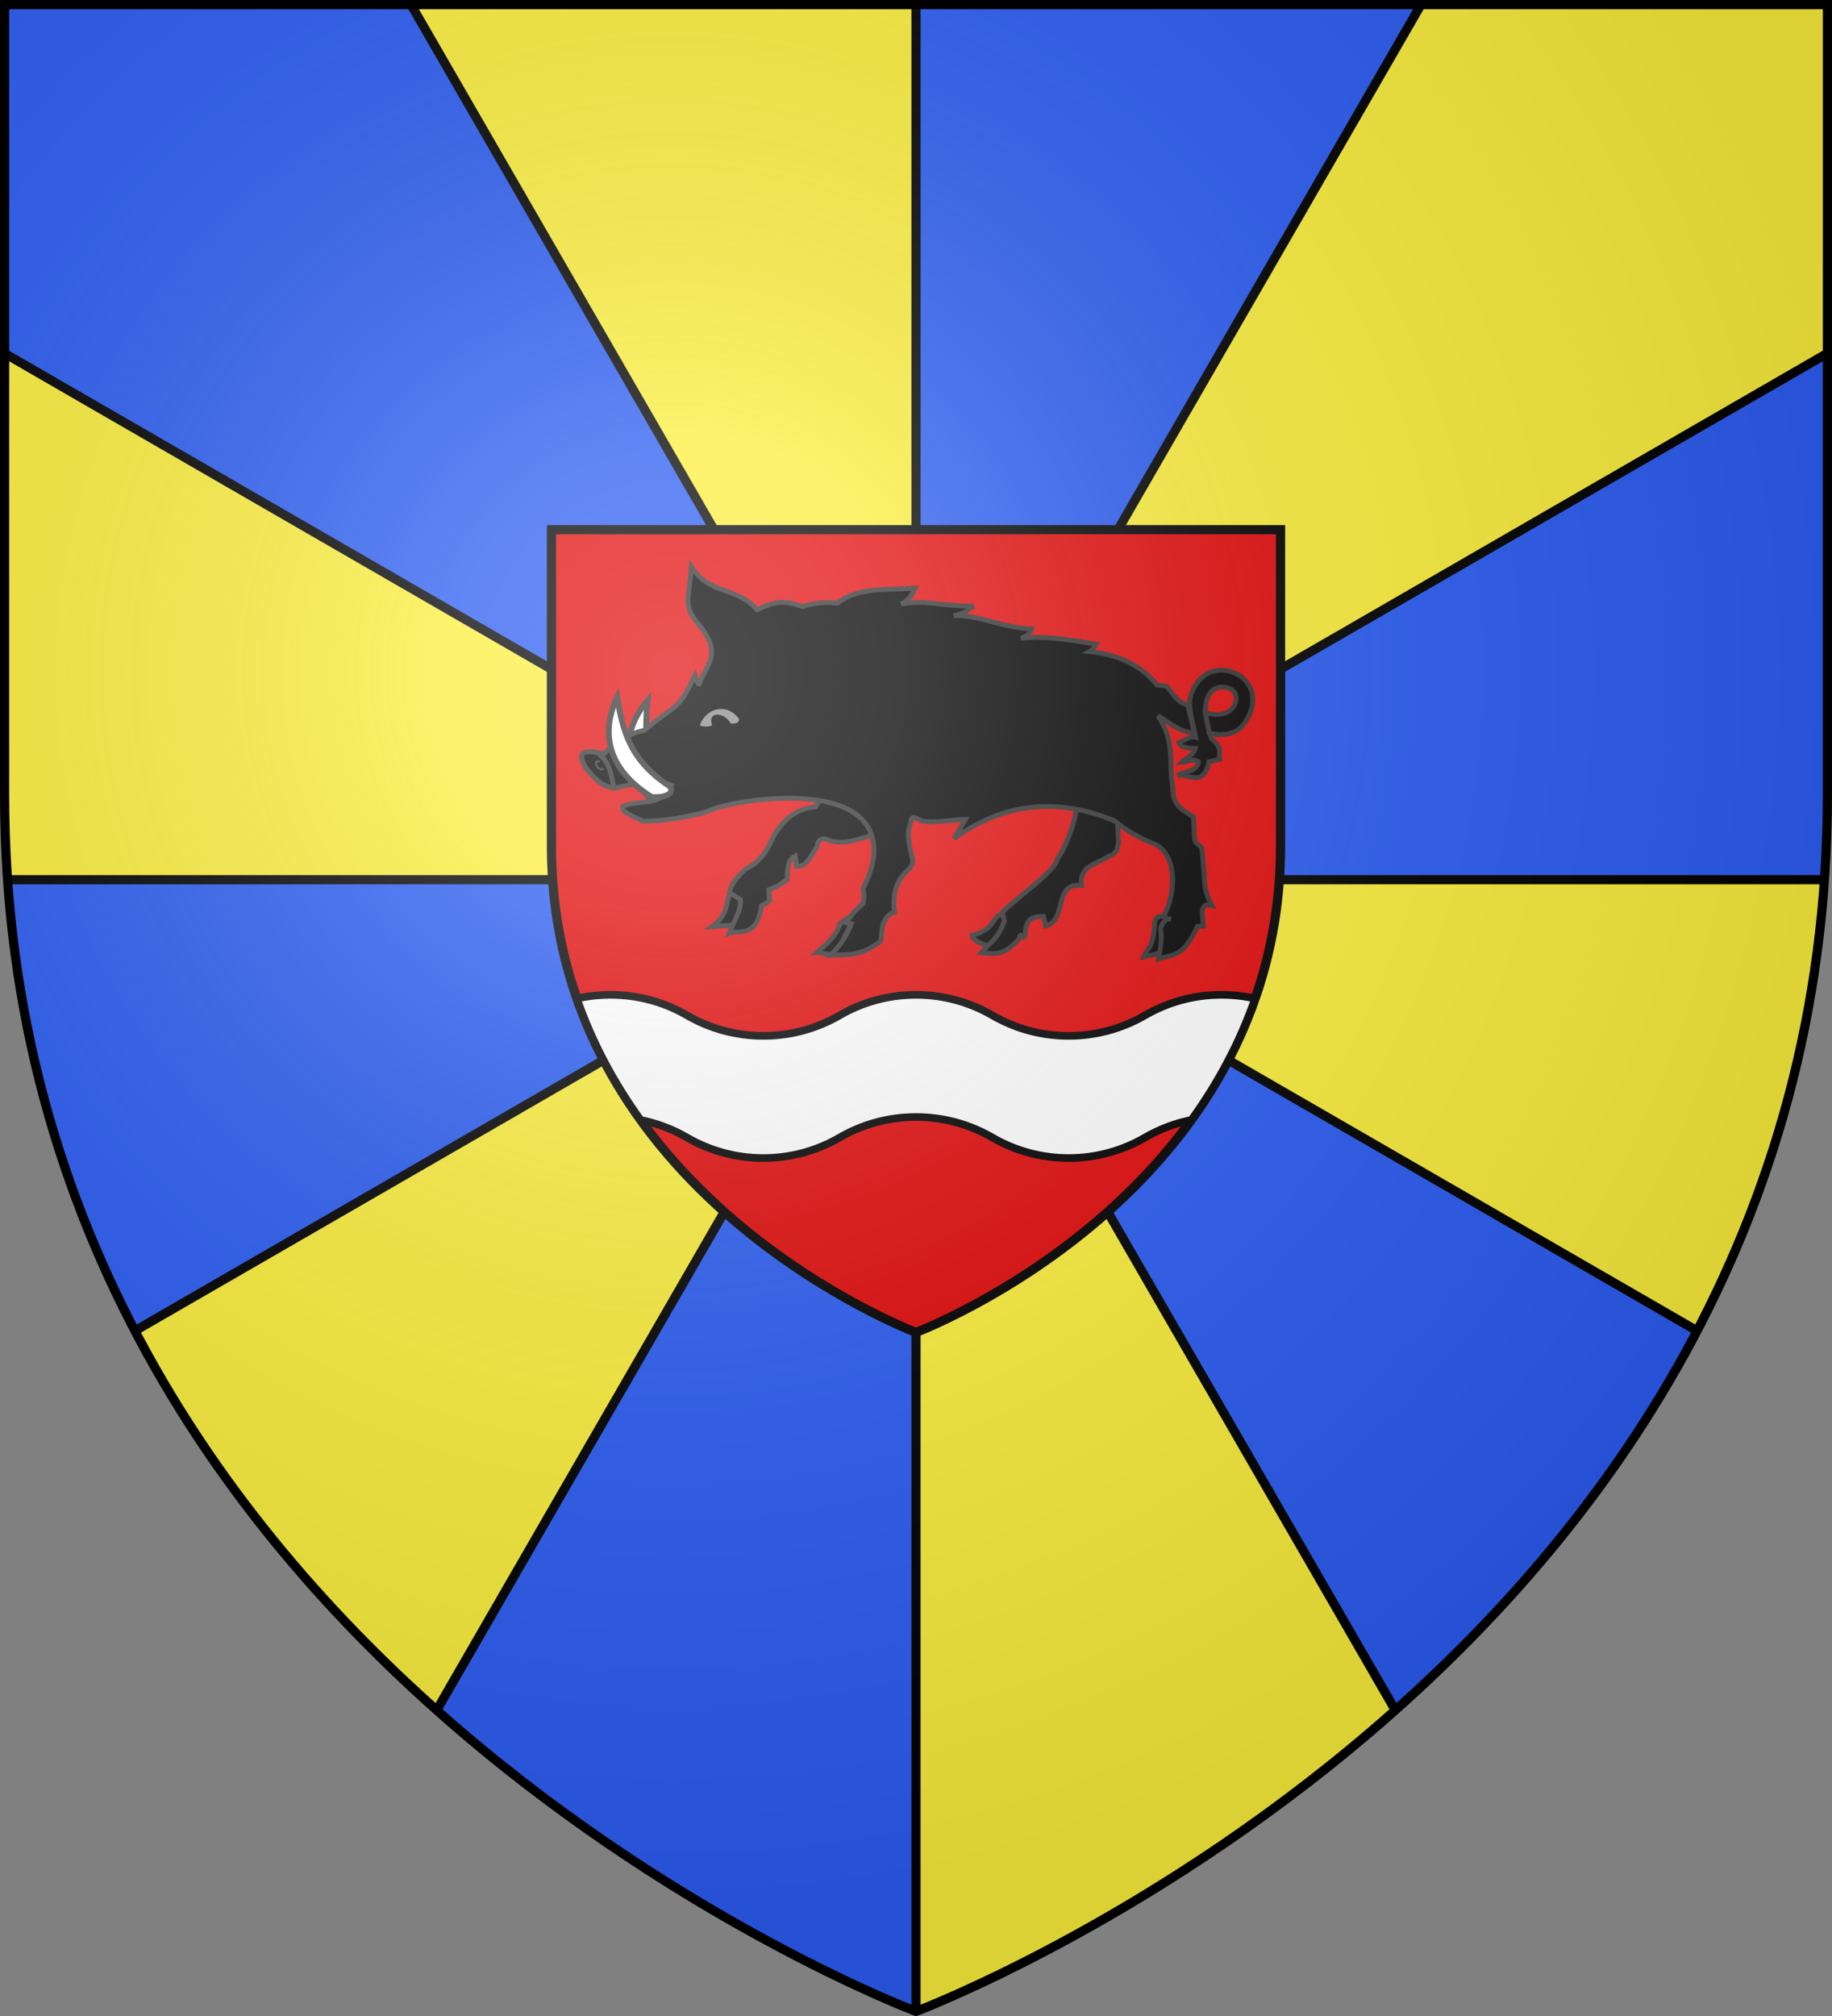
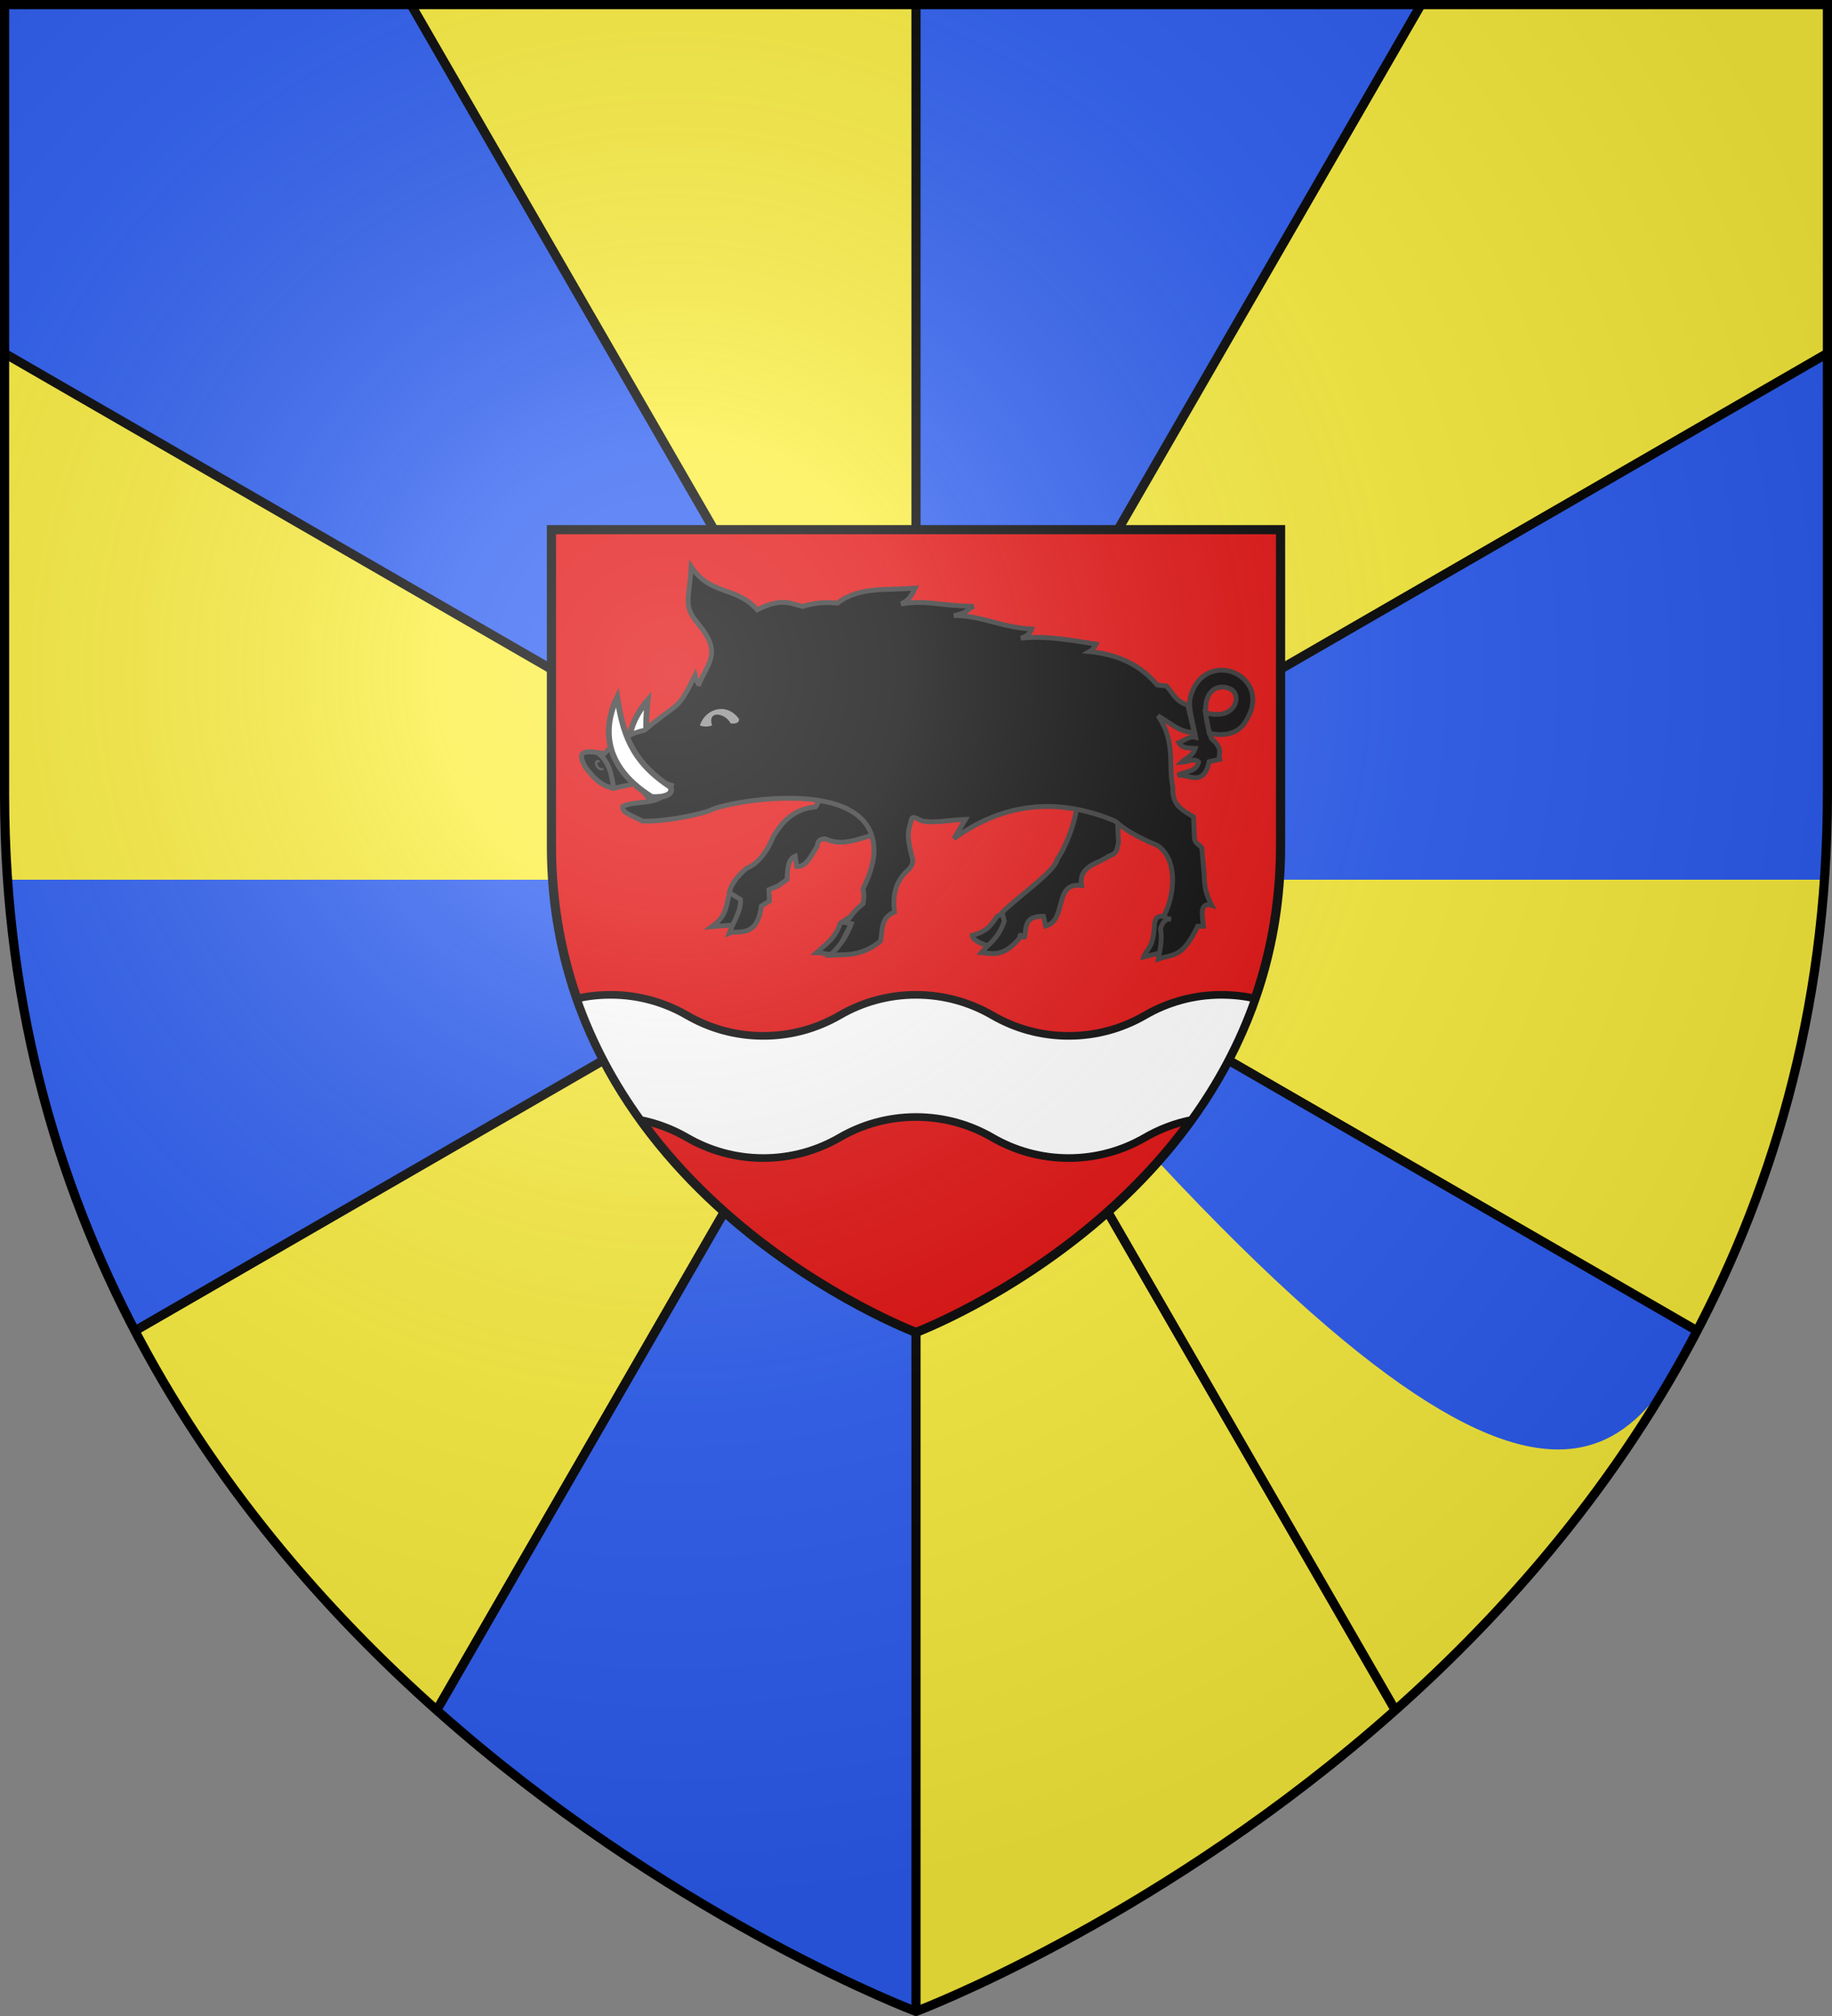
<svg xmlns="http://www.w3.org/2000/svg" xmlns:ns1="http://sodipodi.sourceforge.net/DTD/sodipodi-0.dtd" xmlns:ns2="http://www.inkscape.org/namespaces/inkscape" xmlns:xlink="http://www.w3.org/1999/xlink" width="600" height="660" viewBox="0 0 600 660" id="svg2" ns1:version="0.32" ns2:version="0.46" ns1:docname="Blason_Savigny-sur-Aisne-A.svg" ns2:output_extension="org.inkscape.output.svg.inkscape" version="1.0">
  <rect x="0" y="0" width="600" height="660" fill="#808080" stroke="none" />
  <ns1:namedview ns2:window-height="977" ns2:window-width="1280" ns2:pageshadow="2" ns2:pageopacity="0.0" guidetolerance="10.0" gridtolerance="10.0" objecttolerance="10.0" borderopacity="1.0" bordercolor="#666666" pagecolor="#ffffff" id="base" showgrid="false" ns2:zoom="1.1863636" ns2:cx="300" ns2:cy="330" ns2:window-x="-4" ns2:window-y="-4" ns2:current-layer="layer4" ns2:object-nodes="true" />
  <defs id="defs4">
    <radialGradient id="Gradient1" gradientUnits="userSpaceOnUse" cx="-80" cy="-80" r="405">
      <stop style="stop-color:#fff;stop-opacity:0.31" offset="0" id="stop7" />
      <stop style="stop-color:#fff;stop-opacity:0.25" offset="0.19" id="stop9" />
      <stop style="stop-color:#6b6b6b;stop-opacity:0.125" offset="0.6" id="stop11" />
      <stop style="stop-color:#000;stop-opacity:0.125" offset="1" id="stop13" />
    </radialGradient>
    <clipPath id="shield_cut">
      <path id="shield" d="M -298.5,-298.5 L 298.5,-298.5 L 298.5,-40 C 298.5,246.31 0,358.5 0,358.5 C 0,358.5 -298.5,246.31 -298.5,-40 L -298.5,-298.5 z" />
    </clipPath>
  </defs>
  <g id="layer4" ns2:label="Fond écu" ns2:groupmode="layer" transform="translate(300,300)">
    <use xlink:href="#shield" id="use18" style="fill:#fcef3c" x="0" y="0" width="600" height="660" />
-     <path style="fill:#2b5df2" d="M -298.5,-298.5 L -298.5,-184.312 L 0,-12 L -165.406,-298.5 L -298.5,-298.5 z M 0,-12 L 165.406,-298.5 L 0,-298.5 L 0,-12 z M 0,-12 L 297.531,-12 C 298.17,-21.142 298.5,-30.475 298.5,-40 L 298.5,-184.344 L 0,-12 z M 0,-12 L 156.969,259.875 C 193.448,227.42 229.314,186.322 255.812,135.688 L 0,-12 z M 0,-12 L -156.969,259.875 C -79.862,328.476 0,358.5 0,358.5 L 0,-12 z M 0,-12 L -297.531,-12 C -293.599,44.273 -277.987,93.314 -255.812,135.688 L 0,-12 z" id="use2505" />
+     <path style="fill:#2b5df2" d="M -298.5,-298.5 L -298.5,-184.312 L 0,-12 L -165.406,-298.5 L -298.5,-298.5 z M 0,-12 L 165.406,-298.5 L 0,-298.5 L 0,-12 z M 0,-12 L 297.531,-12 C 298.17,-21.142 298.5,-30.475 298.5,-40 L 298.5,-184.344 L 0,-12 z M 0,-12 C 193.448,227.42 229.314,186.322 255.812,135.688 L 0,-12 z M 0,-12 L -156.969,259.875 C -79.862,328.476 0,358.5 0,358.5 L 0,-12 z M 0,-12 L -297.531,-12 C -293.599,44.273 -277.987,93.314 -255.812,135.688 L 0,-12 z" id="use2505" />
    <path style="opacity:1;fill:none;fill-opacity:1;stroke:#000000;stroke-width:3;stroke-linecap:butt;stroke-linejoin:round;stroke-miterlimit:4;stroke-dasharray:none;stroke-opacity:1" d="M -9.1954023e-06,-298.5 L -9.1954023e-06,358.5" id="path2434" />
-     <path style="opacity:1;fill:none;fill-opacity:1;stroke:#000000;stroke-width:3;stroke-linecap:butt;stroke-linejoin:round;stroke-miterlimit:4;stroke-dasharray:none;stroke-opacity:1" d="M 2.469,288 L 597.531,288" id="path2618" transform="translate(-300,-300)" />
    <path style="opacity:1;fill:none;fill-opacity:1;stroke:#000000;stroke-width:3;stroke-linecap:butt;stroke-linejoin:round;stroke-miterlimit:4;stroke-dasharray:none;stroke-opacity:1" d="M 134.594,1.5 L 456.969,559.875" id="path2620" transform="translate(-300,-300)" />
    <path style="opacity:1;fill:none;fill-opacity:1;stroke:#000000;stroke-width:3;stroke-linecap:butt;stroke-linejoin:round;stroke-miterlimit:4;stroke-dasharray:none;stroke-opacity:1" d="M 143.031,559.875 L 465.406,1.5" id="path2622" transform="translate(-300,-300)" />
    <path style="opacity:1;fill:none;fill-opacity:1;stroke:#000000;stroke-width:3;stroke-linecap:butt;stroke-linejoin:round;stroke-miterlimit:4;stroke-dasharray:none;stroke-opacity:1" d="M 598.5,115.656 L 44.188,435.688" id="path2624" transform="translate(-300,-300)" />
    <path style="opacity:1;fill:none;fill-opacity:1;stroke:#000000;stroke-width:3;stroke-linecap:butt;stroke-linejoin:round;stroke-miterlimit:4;stroke-dasharray:none;stroke-opacity:1" d="M 1.5,115.688 L 555.812,435.688" id="path2626" transform="translate(-300,-300)" />
    <path d="M -119.4,-126.6 L 119.4,-126.6 L 119.4,-23.2 C 119.4,91.324 0,136.2 0,136.2 C 0,136.2 -119.4,91.324 -119.4,-23.2 L -119.4,-126.6 z" id="use3048" style="fill:#e20909;stroke:#000000;stroke-opacity:1;stroke-width:3" />
    <path style="fill:#ffffff;fill-opacity:1;stroke:#000000;stroke-width:2.5;stroke-miterlimit:4;stroke-dasharray:none;stroke-opacity:1.0" d="M 200 325.688 C 196.193 325.688 192.498 326.097 188.938 326.906 C 194.139 341.821 201.419 355.038 209.812 366.656 C 215.24 367.743 220.354 369.713 225 372.406 C 232.36 376.672 240.887 379.125 250 379.125 C 259.117 379.125 267.638 376.674 275 372.406 C 282.36 368.14 290.887 365.688 300 365.688 C 309.117 365.687 317.638 368.139 325 372.406 C 332.36 376.672 340.887 379.125 350 379.125 C 359.117 379.125 367.638 376.674 375 372.406 C 379.644 369.714 384.76 367.743 390.188 366.656 C 398.581 355.038 405.861 341.821 411.062 326.906 C 407.503 326.097 403.808 325.688 400 325.688 C 390.886 325.687 382.36 328.14 375 332.406 C 367.638 336.674 359.117 339.125 350 339.125 C 340.886 339.125 332.36 336.672 325 332.406 C 317.638 328.139 309.117 325.688 300 325.688 C 290.886 325.687 282.36 328.14 275 332.406 C 267.638 336.674 259.117 339.125 250 339.125 C 240.887 339.125 232.36 336.672 225 332.406 C 217.638 328.139 209.117 325.688 200 325.688 z " transform="translate(-300,-300)" id="path3304" />
  </g>
  <g id="layer3" ns2:label="Meubles" ns2:groupmode="layer" transform="translate(300,300)">
    <g id="g5579" transform="matrix(0.55,0,0,0.55,184.129,188.106)">
      <path style="fill:#000000;fill-opacity:1;stroke:#313131;stroke-width:2.873;stroke-miterlimit:4;stroke-dasharray:none;stroke-opacity:1;display:inline" d="M -443.456,-336.896 L -456.229,-335.928 C -446.881,-342.594 -448.031,-349.26 -445.691,-355.926 L -436.111,-351.733 C -436.374,-345.683 -438.106,-340.376 -443.456,-336.896 L -443.456,-336.896 z" id="path3733" ns1:nodetypes="ccccc" />
      <path style="fill:#000000;fill-opacity:1;stroke:#313131;stroke-width:2.873;stroke-miterlimit:4;stroke-dasharray:none;stroke-opacity:1;display:inline" d="M -332.552,-415.092 C -332.367,-399.25 -342.096,-395.769 -359.154,-390.762 C -368.889,-388.407 -378.324,-383.331 -388.851,-388.181 C -391.553,-388.165 -393.485,-387.11 -393.641,-383.665 C -397.185,-378.506 -399.851,-371.28 -405.776,-371.731 L -406.734,-377.86 C -411.086,-376.02 -411.331,-370.032 -411.523,-363.99 L -416.952,-360.119 L -422.38,-357.862 L -422.061,-351.088 L -426.851,-348.185 C -429.472,-328.322 -441.197,-334.134 -446.01,-332.058 C -443.504,-338.724 -438.783,-345.39 -439.305,-352.056 L -446.01,-356.249 C -444.481,-362.089 -440.387,-366.633 -435.473,-370.764 C -429.48,-372.965 -423.37,-380.281 -419.826,-389.471 C -414.435,-398.434 -407.584,-405.921 -394.599,-407.212 L -388.851,-416.566" id="path3731" ns1:nodetypes="cccccccccccccccccc" />
      <use x="0" y="0" xlink:href="#path3606" id="use3608" transform="matrix(0.966,0.261,-0.256,0.966,-120.241,119.604)" width="600" height="660" style="fill:#313131" />
      <path style="fill:#000000;fill-opacity:1;stroke:#313131;stroke-width:2.873;stroke-miterlimit:4;stroke-dasharray:none;stroke-opacity:1;display:inline" d="M -185.123,-341.734 C -188.285,-341.866 -192.046,-343.61 -192.787,-337.218 C -193.451,-322.606 -197.12,-323.465 -199.173,-317.865 L -188.635,-320.446 C -181.563,-330.453 -192.672,-337.209 -180.333,-339.799 L -185.123,-341.734 L -185.123,-341.734 z" id="path3725" ns1:nodetypes="cccccc" />
      <path style="fill:#000000;fill-opacity:1;stroke:#313131;stroke-width:2.873;stroke-miterlimit:4;stroke-dasharray:none;stroke-opacity:1;display:inline" d="M -291.621,-324.341 C -299.376,-326.854 -301.14,-328.843 -301.322,-330.694 C -290.773,-333.459 -289.671,-338.13 -286.201,-342.322 L -280.849,-344.402 C -277.312,-337.277 -284.479,-328.836 -291.621,-324.341 z" id="path3727" ns1:nodetypes="ccccc" />
      <path style="fill:#000000;fill-opacity:1;stroke:#313131;stroke-width:2.873;stroke-miterlimit:4;stroke-dasharray:none;stroke-opacity:1;display:inline" d="M -381.188,-322.059 C -384.763,-317.389 -389.625,-320.512 -393.961,-320.446 C -388.701,-325.281 -382.76,-328.971 -379.91,-337.863 L -370.011,-344.469 L -381.188,-322.059 z" id="path3729" ns1:nodetypes="ccccc" />
      <path style="opacity:0.99;fill:#000000;fill-opacity:1;stroke:#313131;stroke-width:2.873;stroke-miterlimit:4;stroke-dasharray:none;stroke-opacity:1;display:inline" d="M -162.432,-463.249 L -160.197,-451.056 C -160.197,-451.056 -146.239,-447.052 -139.408,-456.701 C -119.517,-484.796 -162.692,-503.4 -171.373,-472.732 C -173.118,-466.569 -169.564,-456.46 -168.244,-448.572 C -172.044,-449.588 -174.503,-446.754 -178.303,-445.411 C -176.291,-441.724 -172.177,-442.282 -168.467,-442.024 C -169.664,-437.663 -173.936,-436.409 -176.738,-433.67 C -173.277,-433.83 -168.85,-436.43 -166.455,-433.896 C -167.987,-427.527 -174.744,-428.546 -178.973,-425.993 C -172.292,-426.782 -163.656,-418.686 -160.197,-434.121 L -153.938,-435.476 C -155.011,-439.377 -151.423,-441.317 -158.855,-447.895 C -169.053,-477.364 -154.355,-481.289 -147.07,-477.09 C -140.617,-473.37 -144.533,-458.194 -162.432,-463.249 L -162.432,-463.249 z" id="path3595" ns1:nodetypes="ccsscccccccccsc" />
      <path style="fill:#000000;fill-opacity:1;stroke:#313131;stroke-width:2.873;stroke-miterlimit:4;stroke-dasharray:none;stroke-opacity:1;display:inline" d="M -214.82,-400.438 L -214.181,-385.601 C -215.403,-382.903 -214.07,-379.776 -219.929,-377.86 C -226.633,-373.108 -238.013,-372.221 -236.215,-360.442 C -253.262,-362.451 -244.413,-339.829 -257.609,-336.251 L -258.887,-342.057 C -270.399,-342.207 -269.086,-335.38 -270.063,-329.8 C -271.031,-328.698 -273.235,-332.864 -272.847,-329.387 C -282.667,-317.278 -289.636,-319.971 -295.928,-320.446 C -291.266,-326.077 -286.098,-328.135 -282.197,-339.154 L -283.475,-344.314 C -274.099,-353.874 -251.914,-368.723 -250.584,-376.247 C -244.644,-384.115 -236.731,-407.376 -240.047,-409.469 L -214.82,-400.438 L -214.82,-400.438 z" id="path3723" ns1:nodetypes="cccccccccccccc" />
      <path style="fill:#000000;fill-opacity:1;stroke:#313131;stroke-width:2.873;stroke-miterlimit:4;stroke-dasharray:none;stroke-opacity:1;display:inline" d="M -531.531,-430.708 C -537.342,-440.929 -532.175,-440.861 -520.305,-438.897 C -513.623,-446.594 -503.698,-451.37 -496.372,-452.833 C -475.728,-470.316 -477.285,-463.337 -466.355,-485.395 C -464.828,-478.793 -464.126,-482.821 -464.387,-479.23 C -459.286,-492.805 -449.536,-498.135 -464.387,-516.03 C -473.772,-527.339 -469.868,-529.852 -468.642,-550.171 C -457.073,-532.771 -442.454,-539.006 -429.285,-524.478 C -414.788,-531.951 -409.363,-528.144 -402.226,-526.466 C -395.339,-528.7 -388.451,-529.228 -381.564,-528.454 C -368.375,-538.698 -351.214,-535.892 -335.319,-537.399 C -337.023,-533.886 -338.51,-530.301 -343.682,-527.957 C -328.245,-530.556 -320.301,-526.693 -300.478,-526.602 C -304.839,-524.273 -304.037,-522.78 -312.197,-521 C -297.006,-521.509 -283.777,-513.873 -265.952,-513.049 C -266.79,-510.704 -268.539,-508.727 -272.347,-507.582 C -258.248,-509.217 -242.922,-506.513 -227.667,-504.059 C -228.546,-502.583 -228.948,-501.107 -231.514,-499.631 C -215.299,-498.039 -201.433,-492.173 -191.173,-479.754 L -185.626,-479.122 C -181.888,-475.034 -179.953,-469.731 -172.97,-467.827 L -169.034,-451.429 C -178.117,-451.44 -183.745,-457.56 -190.681,-461.367 C -179.878,-445.68 -184.777,-432.876 -181.825,-418.631 C -182.312,-408.607 -177.179,-405.85 -169.526,-401.238 L -169.034,-389.808 C -169.063,-384.956 -166.164,-385.032 -164.607,-382.851 L -163.131,-366.452 C -163.174,-357.803 -160.997,-353.08 -158.703,-348.563 C -166.712,-350.969 -163.964,-340.962 -163.623,-336.139 L -167.066,-336.139 C -176.489,-316.715 -181.245,-319.967 -190.457,-316.623 C -189.35,-322.631 -188.01,-328.64 -189.205,-334.649 C -188.222,-338.045 -186.207,-341.088 -182.854,-340.295 C -185.083,-340.523 -186.878,-341.079 -186.745,-343.096 C -180.39,-356.007 -178.998,-376.522 -191.242,-384.342 C -203.092,-389.146 -210.863,-393.95 -216.263,-398.753 C -251.276,-413.364 -283.144,-409.229 -312.197,-388.318 L -305.309,-399.747 C -314.282,-399.489 -326.134,-396.916 -332.367,-399.25 C -338.417,-402.953 -337.174,-399.55 -338.271,-396.766 C -339.658,-392.356 -340.106,-389.21 -337.287,-377.882 C -335.768,-373.817 -337.625,-371.213 -340.239,-368.937 C -347.335,-362.042 -348.711,-354.176 -347.618,-344.587 C -356.268,-341.067 -354.443,-333.478 -355.982,-327.195 C -367.362,-318.079 -376.03,-319.378 -385.677,-318.926 C -379.113,-325.462 -375.723,-331.094 -373.289,-337.63 L -376.152,-338.127 C -373.56,-342.979 -370.091,-346.501 -366.313,-349.557 C -365.443,-355.174 -366.067,-356.265 -366.313,-358.502 C -362.646,-365.892 -360.604,-372.298 -359.917,-377.882 C -355.812,-426.787 -444.553,-410.921 -456.332,-405.553 C -458.835,-404.006 -480.003,-398.425 -497.551,-398.703 C -502.962,-401.683 -510.691,-403.874 -509.358,-407.549 C -498.946,-411.941 -486.525,-406.649 -480.449,-420.122 C -491.295,-423.815 -502.649,-420.955 -514.748,-418.249 C -521.385,-419.635 -525.562,-422.837 -531.531,-430.708 L -531.531,-430.708 z" id="path3498" ns1:nodetypes="cccccsccccccccccccccccccccccccccccccccccccccccccccccccccc" />
      <path style="fill:#888888;fill-opacity:1;stroke:none;display:inline" d="M -463.482,-455.619 C -460.585,-454.654 -458.284,-454.892 -456.225,-455.619 C -459.193,-465.08 -448.224,-462.988 -445.18,-456.894 C -441.814,-456.469 -440.131,-457.319 -440.131,-459.444 C -447.172,-469.531 -460.22,-465.971 -463.482,-455.619 L -463.482,-455.619 z" id="path3719" ns1:nodetypes="ccccc" />
      <path ns1:nodetypes="cccc" id="path16553" d="M -531.531,-430.708 C -536.56,-439.554 -533.366,-440.693 -524.72,-439.566 C -517.325,-434.517 -516.131,-426.335 -514.748,-418.249 C -521.385,-419.635 -525.562,-422.837 -531.531,-430.708 z" style="fill:#000000;fill-opacity:1;stroke:#313131;stroke-width:2.873;stroke-linejoin:round;stroke-miterlimit:4;stroke-dasharray:none;stroke-opacity:1;display:inline" />
      <path style="fill:#ffffff;fill-opacity:1;stroke:#313131;stroke-width:3.448;stroke-miterlimit:4;stroke-dasharray:none;stroke-opacity:1" d="M -492.117,-413.039 C -525.501,-433.899 -518.827,-459.852 -512.705,-472.45 C -509.446,-452.243 -504.993,-434.674 -481.095,-419.159 C -478.715,-414.522 -484.901,-412.613 -492.117,-413.039 z" id="path3606" ns1:nodetypes="cccc" />
      <path ns1:nodetypes="ccs" d="M -523.219,-434.138 C -525.093,-434.908 -525.553,-433.779 -525.187,-432.452 C -524.719,-430.754 -522.899,-428.729 -520.954,-429.932" id="path25" style="fill:none;stroke:#313131;stroke-width:1.306;stroke-linejoin:round;stroke-miterlimit:4;stroke-dasharray:none;stroke-opacity:1;display:inline" />
    </g>
  </g>
  <g id="layer2" ns2:label="Reflet final" ns2:groupmode="layer" transform="translate(300,300)" ns1:insensitive="true">
    <use xlink:href="#shield" id="use22" style="fill:url(#Gradient1)" x="0" y="0" width="600" height="660" />
  </g>
  <g id="layer1" ns2:label="Contour final" ns2:groupmode="layer" transform="translate(300,300)" ns1:insensitive="true">
    <use xlink:href="#shield" style="fill:none;stroke:#000000;stroke-width:3" id="use25" x="0" y="0" width="600" height="660" />
  </g>
</svg>